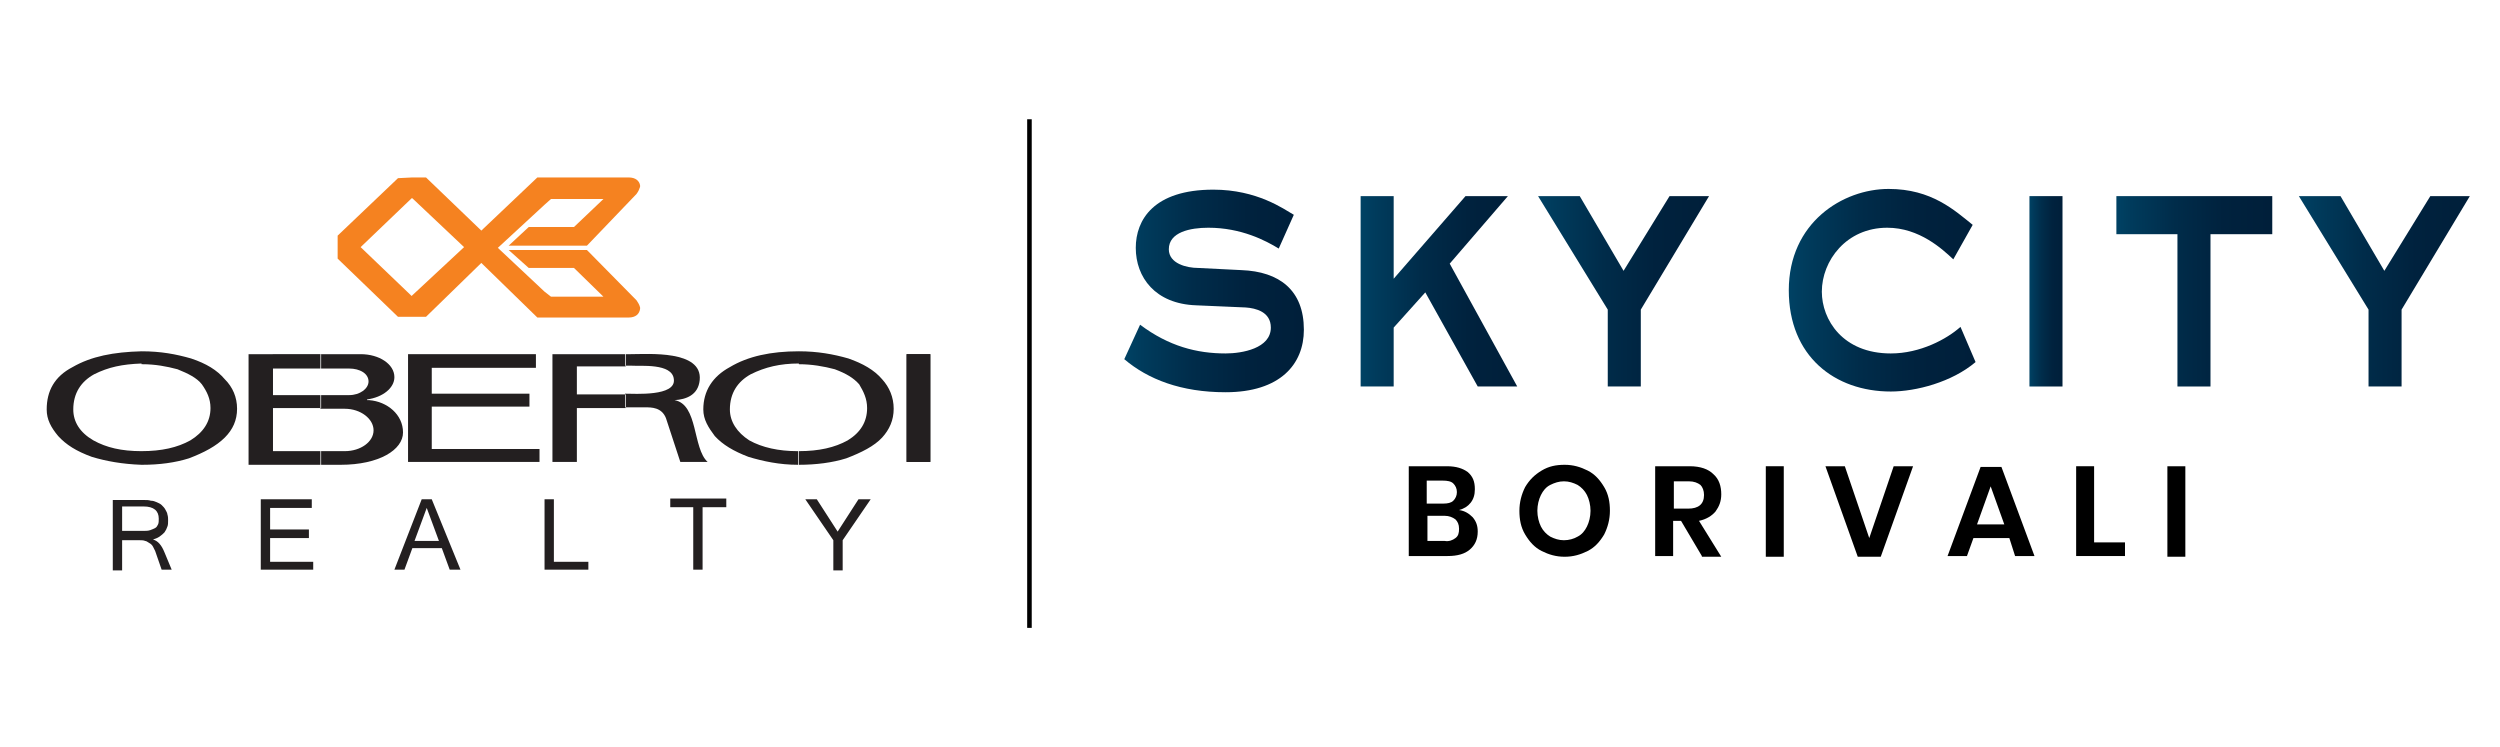
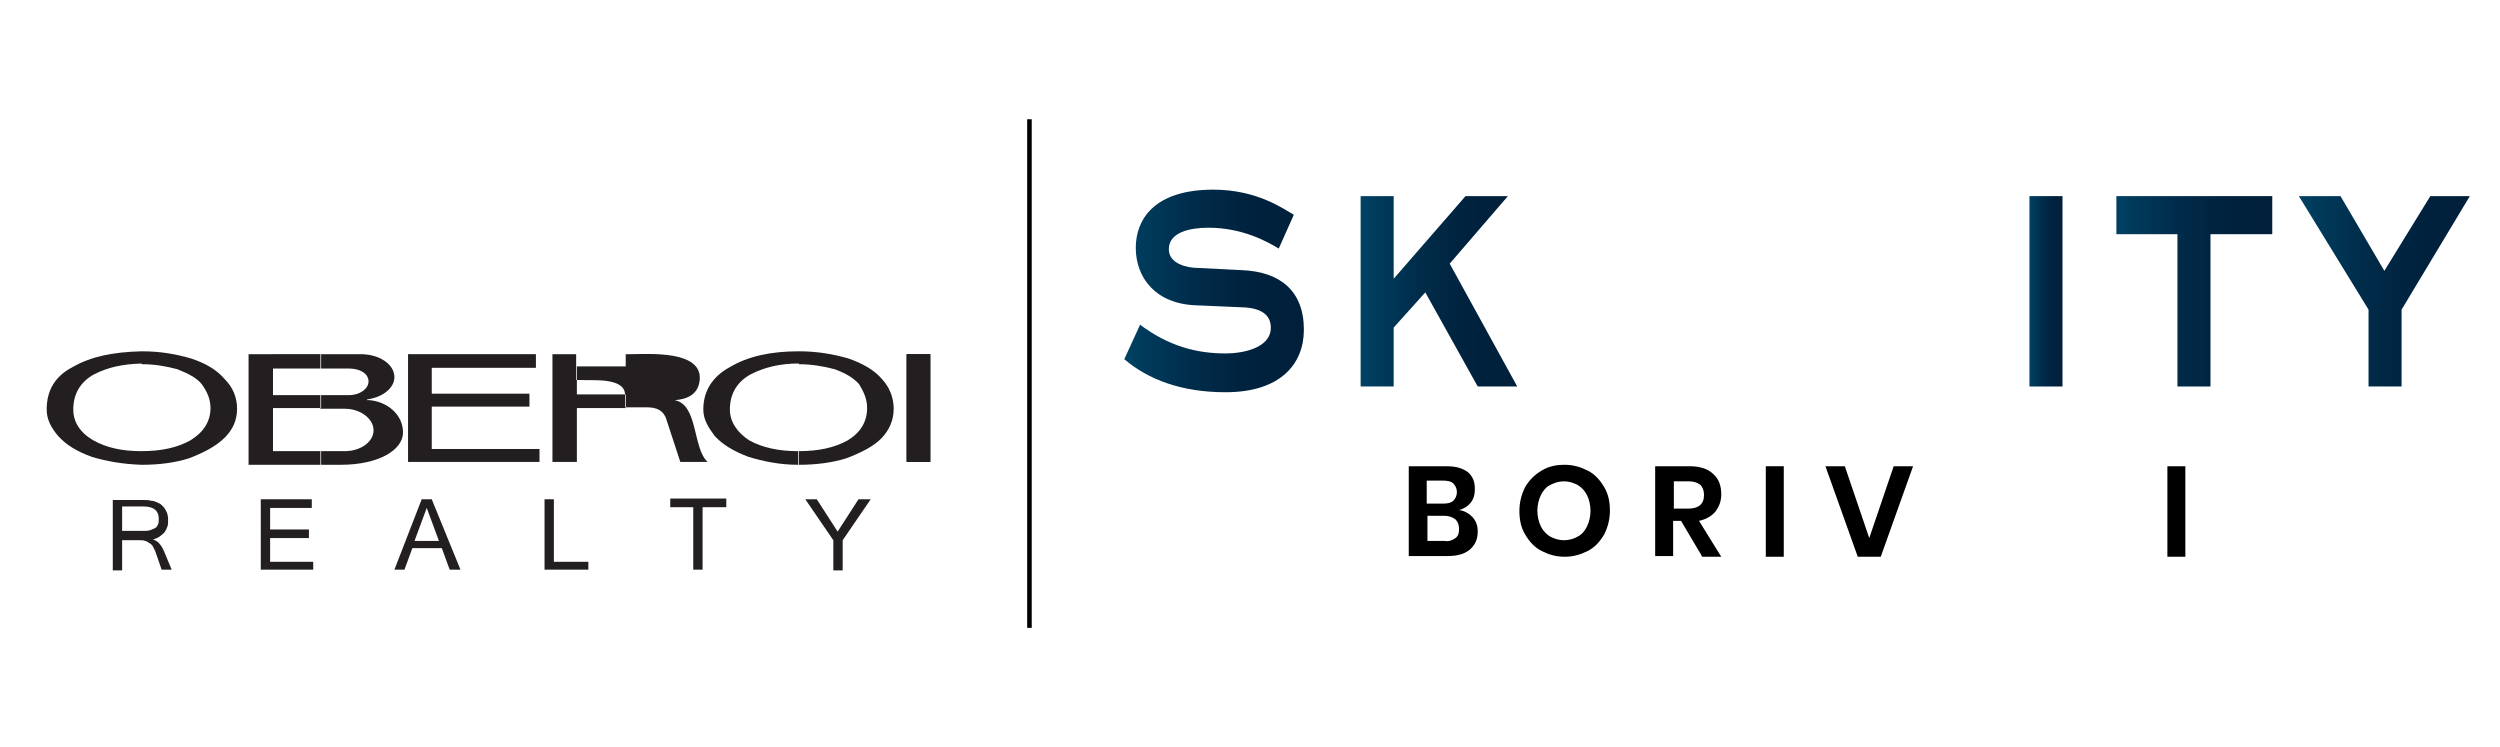
<svg xmlns="http://www.w3.org/2000/svg" version="1.1" id="Layer_1" x="0px" y="0px" viewBox="0 0 348 104" style="enable-background:new 0 0 348 104;" xml:space="preserve">
  <style type="text/css">
	.st0{fill:none;stroke:#000000;stroke-width:0.635;stroke-miterlimit:10;}
	.st1{fill:url(#SVGID_1_);}
	.st2{fill:url(#SVGID_00000040567348467914386720000014013907041721272449_);}
	.st3{fill:url(#SVGID_00000060030494839803662980000000414542273532221599_);}
	.st4{fill:url(#SVGID_00000008114911034474465240000003927964832374198928_);}
	.st5{fill:url(#SVGID_00000155122128752174228770000010125215315529290909_);}
	.st6{fill:url(#SVGID_00000137835605061858487880000010474118619742449855_);}
	.st7{fill:url(#SVGID_00000179612314280349595950000018336947162593406385_);}
	.st8{fill:#231F20;}
	.st9{fill:#F58220;}
</style>
  <line class="st0" x1="143.3" y1="16.6" x2="143.3" y2="87.4" />
  <g>
    <g>
      <linearGradient id="SVGID_1_" gradientUnits="userSpaceOnUse" x1="156.571" y1="40.525" x2="181.519" y2="40.525">
        <stop offset="0" style="stop-color:#004264" />
        <stop offset="8.136168e-02" style="stop-color:#003C5D" />
        <stop offset="0.381" style="stop-color:#002C4A" />
        <stop offset="0.685" style="stop-color:#00223E" />
        <stop offset="0.994" style="stop-color:#001F3A" />
        <stop offset="1" style="stop-color:#001F3A" />
      </linearGradient>
      <path class="st1" d="M158.7,45.2c4,3,7.9,4,11.9,4c2.3,0,6.3-0.7,6.3-3.6c0-2.2-2.1-2.7-3.5-2.8l-6.9-0.3c-5.7-0.2-8.4-3.9-8.4-8    c0-3.9,2.5-8.1,10.8-8.1c6.1,0,9.8,2.7,11.2,3.5l-2.1,4.7c-1.8-1.1-5.2-2.9-9.8-2.9c-2.5,0-5.5,0.6-5.5,3c0,2,2.5,2.6,4.1,2.6    l6,0.3c5.3,0.2,8.7,2.8,8.7,8.3c0,4.8-3.3,8.7-10.9,8.7c-6.2,0-10.8-1.8-14.1-4.6L158.7,45.2z" />
      <linearGradient id="SVGID_00000056428628502173559200000007994745634056826036_" gradientUnits="userSpaceOnUse" x1="189.41" y1="40.524" x2="211.23" y2="40.524">
        <stop offset="0" style="stop-color:#004264" />
        <stop offset="8.136168e-02" style="stop-color:#003C5D" />
        <stop offset="0.381" style="stop-color:#002C4A" />
        <stop offset="0.685" style="stop-color:#00223E" />
        <stop offset="0.994" style="stop-color:#001F3A" />
        <stop offset="1" style="stop-color:#001F3A" />
      </linearGradient>
      <polygon style="fill:url(#SVGID_00000056428628502173559200000007994745634056826036_);" points="194,27.3 194,38.8 204,27.3     209.9,27.3 201.8,36.7 211.2,53.8 205.7,53.8 198.4,40.7 194,45.6 194,53.8 189.4,53.8 189.4,27.3   " />
      <linearGradient id="SVGID_00000067932921785141289360000017891208952592876193_" gradientUnits="userSpaceOnUse" x1="214.086" y1="40.524" x2="237.917" y2="40.524">
        <stop offset="0" style="stop-color:#004264" />
        <stop offset="8.136168e-02" style="stop-color:#003C5D" />
        <stop offset="0.381" style="stop-color:#002C4A" />
        <stop offset="0.685" style="stop-color:#00223E" />
        <stop offset="0.994" style="stop-color:#001F3A" />
        <stop offset="1" style="stop-color:#001F3A" />
      </linearGradient>
-       <polygon style="fill:url(#SVGID_00000067932921785141289360000017891208952592876193_);" points="219.9,27.3 226,37.7 232.4,27.3     237.9,27.3 228.4,43.1 228.4,53.8 223.8,53.8 223.8,43.1 214.1,27.3   " />
      <linearGradient id="SVGID_00000102520020871732837520000007537474671816609961_" gradientUnits="userSpaceOnUse" x1="248.97" y1="40.525" x2="274.988" y2="40.525">
        <stop offset="0" style="stop-color:#004264" />
        <stop offset="8.136168e-02" style="stop-color:#003C5D" />
        <stop offset="0.381" style="stop-color:#002C4A" />
        <stop offset="0.685" style="stop-color:#00223E" />
        <stop offset="0.994" style="stop-color:#001F3A" />
        <stop offset="1" style="stop-color:#001F3A" />
      </linearGradient>
-       <path style="fill:url(#SVGID_00000102520020871732837520000007537474671816609961_);" d="M271.9,36.1c-1.5-1.4-4.7-4.4-9.2-4.4    c-5.7,0-9.1,4.6-9.1,8.9c0,3.9,2.9,8.6,9.6,8.6c4.1,0,7.8-2,9.7-3.7l2.1,4.9c-3.3,2.8-8.3,4.1-11.8,4.1c-7.8,0-14.2-4.9-14.2-14.1    c0-9.4,7.5-14.1,13.9-14.1c6,0,9.2,3,11.7,5L271.9,36.1z" />
      <linearGradient id="SVGID_00000178183262034914677750000002367771038782421668_" gradientUnits="userSpaceOnUse" x1="282.517" y1="40.524" x2="287.157" y2="40.524">
        <stop offset="0" style="stop-color:#004264" />
        <stop offset="8.136168e-02" style="stop-color:#003C5D" />
        <stop offset="0.381" style="stop-color:#002C4A" />
        <stop offset="0.685" style="stop-color:#00223E" />
        <stop offset="0.994" style="stop-color:#001F3A" />
        <stop offset="1" style="stop-color:#001F3A" />
      </linearGradient>
      <rect x="282.5" y="27.3" style="fill:url(#SVGID_00000178183262034914677750000002367771038782421668_);" width="4.6" height="26.5" />
      <linearGradient id="SVGID_00000073720332955180124660000002978527838494948250_" gradientUnits="userSpaceOnUse" x1="294.574" y1="40.524" x2="316.262" y2="40.524">
        <stop offset="0" style="stop-color:#004264" />
        <stop offset="8.136168e-02" style="stop-color:#003C5D" />
        <stop offset="0.381" style="stop-color:#002C4A" />
        <stop offset="0.685" style="stop-color:#00223E" />
        <stop offset="0.994" style="stop-color:#001F3A" />
        <stop offset="1" style="stop-color:#001F3A" />
      </linearGradient>
      <polygon style="fill:url(#SVGID_00000073720332955180124660000002978527838494948250_);" points="316.3,27.3 316.3,32.6     307.7,32.6 307.7,53.8 303.1,53.8 303.1,32.6 294.6,32.6 294.6,27.3   " />
      <linearGradient id="SVGID_00000018202711638533317810000009373012627807572384_" gradientUnits="userSpaceOnUse" x1="319.965" y1="40.524" x2="343.797" y2="40.524">
        <stop offset="0" style="stop-color:#004264" />
        <stop offset="8.136168e-02" style="stop-color:#003C5D" />
        <stop offset="0.381" style="stop-color:#002C4A" />
        <stop offset="0.685" style="stop-color:#00223E" />
        <stop offset="0.994" style="stop-color:#001F3A" />
        <stop offset="1" style="stop-color:#001F3A" />
      </linearGradient>
      <polygon style="fill:url(#SVGID_00000018202711638533317810000009373012627807572384_);" points="325.8,27.3 331.9,37.7     338.3,27.3 343.8,27.3 334.3,43.1 334.3,53.8 329.7,53.8 329.7,43.1 320,27.3   " />
    </g>
    <g>
      <path d="M205,72c0.5,0.6,0.7,1.2,0.7,2c0,1.1-0.4,1.9-1.1,2.5c-0.7,0.6-1.7,0.9-3.1,0.9h-5.4V64.9h5.3c1.3,0,2.2,0.3,2.9,0.8    c0.7,0.6,1,1.3,1,2.4c0,0.8-0.2,1.4-0.6,1.9c-0.4,0.5-0.9,0.8-1.6,1C203.9,71.1,204.5,71.5,205,72z M198.6,70.1h2.3    c0.6,0,1.1-0.1,1.4-0.4c0.3-0.3,0.5-0.7,0.5-1.2c0-0.5-0.2-0.9-0.5-1.2c-0.3-0.3-0.8-0.4-1.5-0.4h-2.2V70.1z M202.6,74.9    c0.4-0.3,0.5-0.7,0.5-1.3s-0.2-1-0.5-1.3c-0.4-0.3-0.9-0.5-1.5-0.5h-2.4v3.5h2.4C201.7,75.4,202.2,75.2,202.6,74.9z" />
      <path d="M221,65.5c1,0.5,1.7,1.3,2.3,2.3c0.6,1,0.8,2.1,0.8,3.3c0,1.2-0.3,2.3-0.8,3.3c-0.6,1-1.3,1.8-2.3,2.3s-2,0.8-3.2,0.8    s-2.2-0.3-3.2-0.8s-1.7-1.3-2.3-2.3c-0.6-1-0.8-2.1-0.8-3.3c0-1.2,0.3-2.3,0.8-3.3c0.6-1,1.3-1.7,2.3-2.3s2-0.8,3.2-0.8    S220,65,221,65.5z M215.8,67.5c-0.6,0.3-1,0.8-1.3,1.4c-0.3,0.6-0.5,1.4-0.5,2.2c0,0.8,0.2,1.6,0.5,2.2c0.3,0.6,0.8,1.1,1.3,1.4    c0.6,0.3,1.2,0.5,1.9,0.5s1.4-0.2,1.9-0.5c0.6-0.3,1-0.8,1.3-1.4c0.3-0.6,0.5-1.4,0.5-2.2c0-0.8-0.2-1.6-0.5-2.2    c-0.3-0.6-0.8-1.1-1.3-1.4c-0.6-0.3-1.2-0.5-1.9-0.5S216.4,67.2,215.8,67.5z" />
      <path d="M236.9,77.4l-2.9-4.9h-1.1v4.9h-2.5V64.9h4.8c1.5,0,2.6,0.4,3.3,1.1c0.8,0.7,1.1,1.7,1.1,2.8c0,1-0.3,1.7-0.8,2.4    c-0.5,0.6-1.3,1.1-2.3,1.3l3.1,5H236.9z M232.9,70.8h2.1c1.4,0,2.2-0.6,2.2-1.9c0-0.6-0.2-1.1-0.5-1.4c-0.4-0.3-0.9-0.5-1.6-0.5    h-2.1V70.8z" />
      <path d="M248.3,64.9v12.6h-2.5V64.9H248.3z" />
      <path d="M256.8,64.9l3.4,10l3.4-10h2.7l-4.5,12.6h-3.2l-4.5-12.6H256.8z" />
-       <path d="M279.7,74.9h-5l-0.9,2.5h-2.7l4.6-12.4h2.9l4.6,12.4h-2.7L279.7,74.9z M279,73l-1.9-5.3l-1.9,5.3H279z" />
-       <path d="M291.6,75.5h4.2v1.9H289V64.9h2.5V75.5z" />
      <path d="M304.2,64.9v12.6h-2.5V64.9H304.2z" />
    </g>
  </g>
  <g>
    <path class="st8" d="M23.9,79.3h-1.4l-0.9-2.6c-0.1-0.2-0.2-0.4-0.3-0.6c-0.1-0.2-0.3-0.4-0.5-0.5c-0.2-0.1-0.4-0.3-0.6-0.3   c-0.2-0.1-0.5-0.1-0.7-0.1H17v4.2h-1.3v-9.8H20c0.4,0,0.7,0,1,0.1c0.3,0,0.6,0.1,0.8,0.2c0.2,0.1,0.5,0.2,0.7,0.4   c0.2,0.2,0.4,0.4,0.5,0.6c0.1,0.2,0.3,0.5,0.3,0.7c0.1,0.3,0.1,0.6,0.1,0.8c0,0.3,0,0.7-0.1,0.9c-0.1,0.3-0.2,0.5-0.4,0.8   c-0.2,0.2-0.4,0.4-0.7,0.6c-0.3,0.2-0.6,0.3-0.9,0.4c0.7,0.2,1.2,0.8,1.6,1.8L23.9,79.3z M17,73.9h2.9c0.4,0,0.7,0,1-0.1   c0.3-0.1,0.5-0.2,0.7-0.3c0.2-0.1,0.3-0.3,0.4-0.5c0.1-0.2,0.1-0.5,0.1-0.8c0-1.1-0.7-1.7-2.1-1.7H17V73.9z M43.6,79.3h-7.3v-9.8   h7.1v1.2h-5.8v3H43v1.2h-5.4v3.3h6V79.3z M64.1,79.3h-1.5l-1.1-3h-4.1l-1.1,3h-1.4l3.8-9.8h1.4L64.1,79.3z M61.1,75.3l-1.7-4.6   l-1.7,4.6H61.1z M81.9,79.3h-6.1v-9.8h1.3v8.7h4.8V79.3z M101.1,70.6h-3.3v8.7h-1.3v-8.7h-3.2v-1.2h7.8V70.6z M121.2,69.5l-3.9,5.7   v4.2H116v-4.2l-3.9-5.7h1.6l2.9,4.5l2.9-4.5H121.2z" />
    <g>
      <path class="st8" d="M44.6,49.3h5.6c2.6,0,4.7,1.4,4.7,3.2c0,1.5-1.6,2.8-3.8,3.1v0.1h0.3c2.5,0.2,4.7,2,4.7,4.5    c0,2.4-3.3,4.5-8.7,4.5h-2.8v-1.9H48c2.2,0,4-1.3,4-2.9c0-1.6-1.8-3-4-3h-3.4V55h4c1.5,0,2.7-0.9,2.7-1.9c0-1.1-1.2-1.8-2.7-1.8    h-4V49.3z M34.6,49.3v6.4v9h10.1v-1.9h-6.7v-6h6.7V55h-6.7v-3.7h6.7v-2H34.6z" />
      <path class="st8" d="M19.7,48.9L19.7,48.9c2.7,0,4.8,0.4,6.9,1c2.1,0.7,3.6,1.6,4.7,2.9c1.1,1.1,1.7,2.5,1.7,4.1    c0,1.6-0.6,2.9-1.7,4c-1.2,1.2-2.9,2.1-5,2.9c-1.9,0.6-4.1,0.9-6.5,0.9h-0.1v-1.9c2.8,0,5-0.5,6.8-1.5c1.8-1.1,2.8-2.6,2.8-4.5    c0-1.3-0.5-2.3-1.2-3.3c-0.7-0.9-1.9-1.5-3.4-2.1c-1.5-0.4-3.1-0.7-4.9-0.7h-0.1V48.9z M6.5,57c0,1.4,0.6,2.5,1.6,3.7    c1.1,1.2,2.5,2.1,4.7,2.9c2,0.6,4.2,1,6.9,1.1v-1.9c-2.8,0-4.9-0.5-6.7-1.5c-1.9-1.1-2.8-2.6-2.8-4.3c0-2.3,1.1-3.9,2.9-4.9    c2-1,3.9-1.4,6.6-1.5v-1.7c-3.9,0.1-7,0.7-9.6,2.2C7.6,52.4,6.5,54.4,6.5,57" />
      <polygon class="st8" points="56.8,64.3 56.8,49.3 74.6,49.3 74.6,51.2 60.1,51.2 60.1,54.8 73.7,54.8 73.7,56.6 60.1,56.6     60.1,62.5 75.1,62.5 75.1,64.3   " />
      <path class="st8" d="M111.2,48.9L111.2,48.9c2.6,0,4.8,0.4,6.9,1c2,0.7,3.6,1.6,4.7,2.9c1,1.1,1.6,2.5,1.6,4.1    c0,1.6-0.6,2.9-1.6,4c-1.1,1.2-2.9,2.1-5,2.9c-1.9,0.6-4.2,0.9-6.6,0.9v-1.9c2.8,0,5-0.5,6.8-1.5c1.8-1.1,2.7-2.6,2.7-4.5    c0-1.3-0.5-2.3-1.1-3.3c-0.8-0.9-1.8-1.5-3.4-2.1c-1.5-0.4-3.2-0.7-5-0.7V48.9z M97.9,57c0,1.4,0.7,2.5,1.6,3.7    c1.1,1.2,2.6,2.1,4.7,2.9c2,0.6,4.3,1.1,6.9,1.1v-1.9H111c-2.6,0-4.9-0.5-6.7-1.5c-1.7-1.1-2.7-2.6-2.7-4.3c0-2.3,1.1-3.9,2.9-4.9    c2-1,4.1-1.5,6.7-1.5v-1.7c-3.9,0-7.1,0.7-9.6,2.2C99.2,52.4,97.9,54.4,97.9,57" />
      <rect x="126.2" y="49.3" class="st8" width="3.3" height="15" />
-       <path class="st8" d="M87.1,49.3h0.7c2.4,0,10-0.6,9.6,3.6c-0.2,2.1-1.9,2.7-3.5,2.8c3.3,0.6,2.5,6.7,4.6,8.6h-3.8l-2-6.1    c-0.6-1.5-2-1.5-2.9-1.5h-2.8v-1.9c1.4,0,7.1,0.4,6.8-2c-0.2-2.3-4.7-1.8-6-1.9h-0.8V49.3z M76.9,64.3h3.4v-7.5h6.8v-1.9H87h-6.7    V51h6.8v-1.7H76.9V64.3z" />
+       <path class="st8" d="M87.1,49.3h0.7c2.4,0,10-0.6,9.6,3.6c-0.2,2.1-1.9,2.7-3.5,2.8c3.3,0.6,2.5,6.7,4.6,8.6h-3.8l-2-6.1    c-0.6-1.5-2-1.5-2.9-1.5h-2.8v-1.9c-0.2-2.3-4.7-1.8-6-1.9h-0.8V49.3z M76.9,64.3h3.4v-7.5h6.8v-1.9H87h-6.7    V51h6.8v-1.7H76.9V64.3z" />
      <rect x="126.2" y="49.3" class="st8" width="3.3" height="15" />
    </g>
-     <path class="st9" d="M57.4,24.7h1.9l7.7,7.4l7.8-7.4h12.7c1,0,1.5,0.5,1.6,1.1V26c-0.1,0.3-0.2,0.6-0.5,1l-6.9,7.2H70.8l2.8-2.6   h6.3l4.1-3.9h-7.3l-0.9,0.8l-6.5,6l6.5,6.1l0.9,0.7H84l-4.1-4h-6.3l-2.8-2.5h10.9l6.9,7c0.2,0.3,0.4,0.6,0.5,1v0.2   c-0.1,0.7-0.6,1.2-1.6,1.2H74.8L67,36.6l-7.7,7.5h-1.9v-3l7.2-6.7l-7.2-6.8V24.7z M47,32.8V36l8.4,8.1h2v-3l-0.1,0.1l-7.1-6.8   l7.1-6.8h0.1v-2.9l-2,0.1L47,32.8z" />
  </g>
</svg>